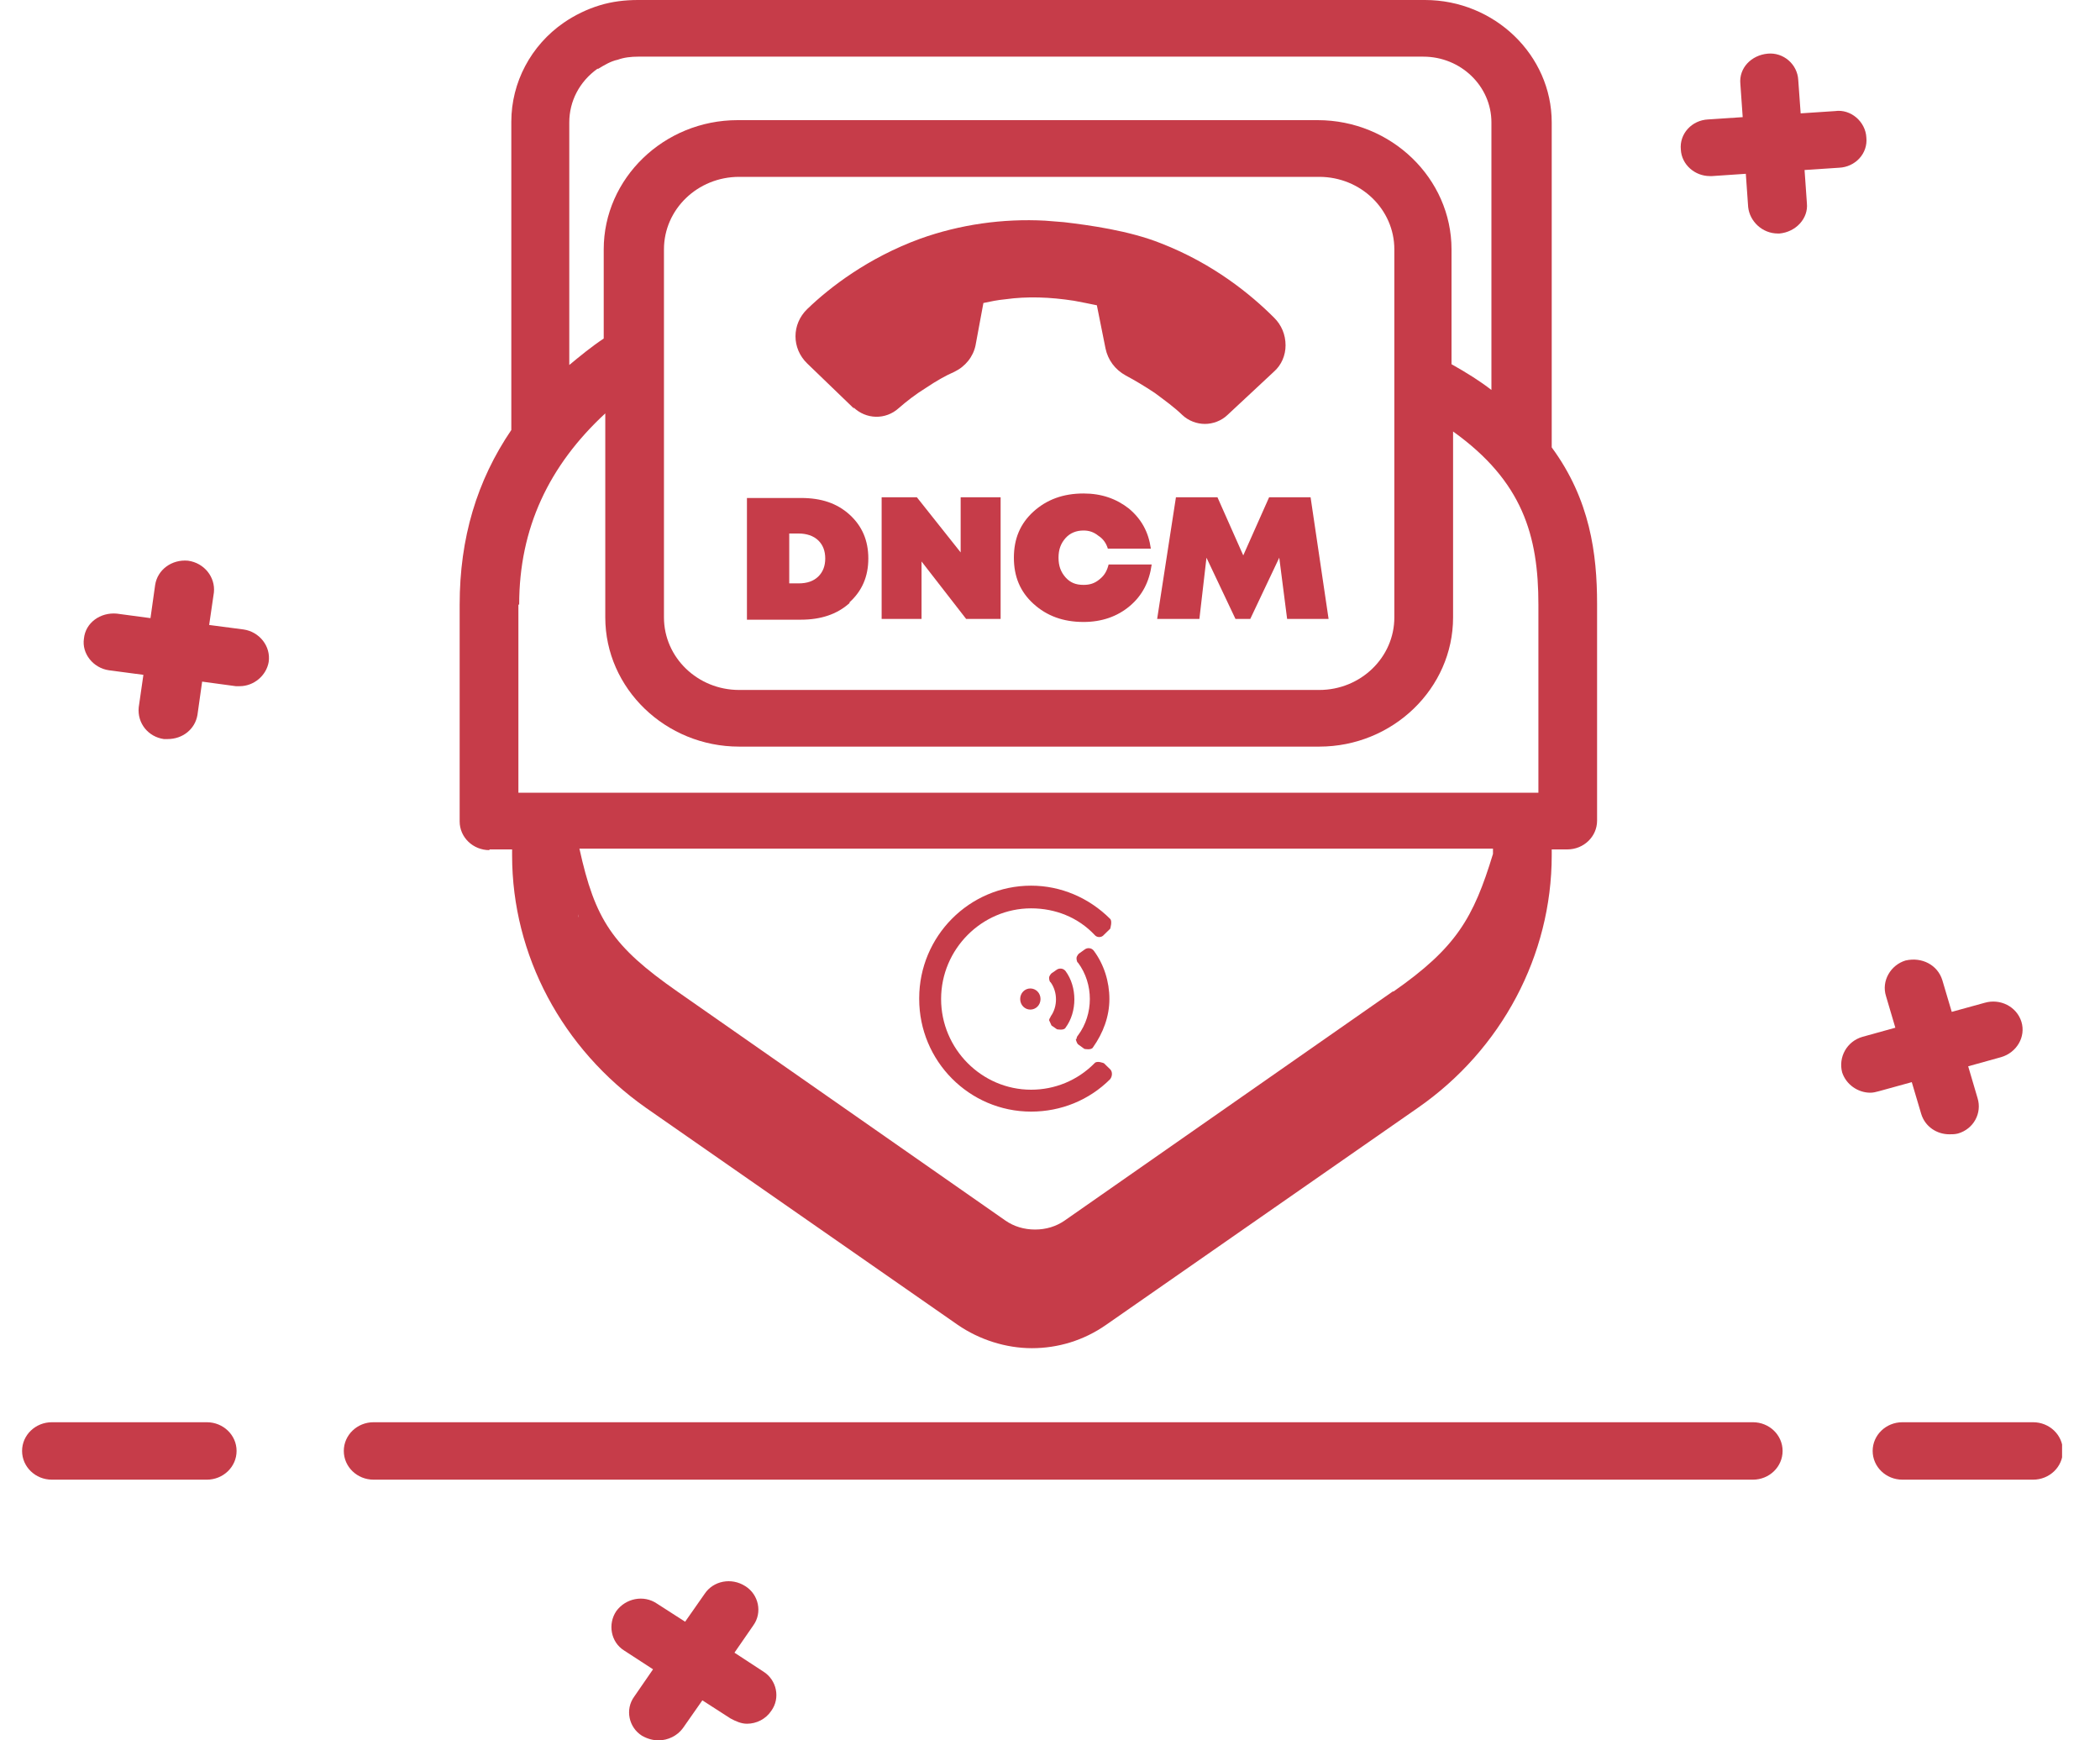
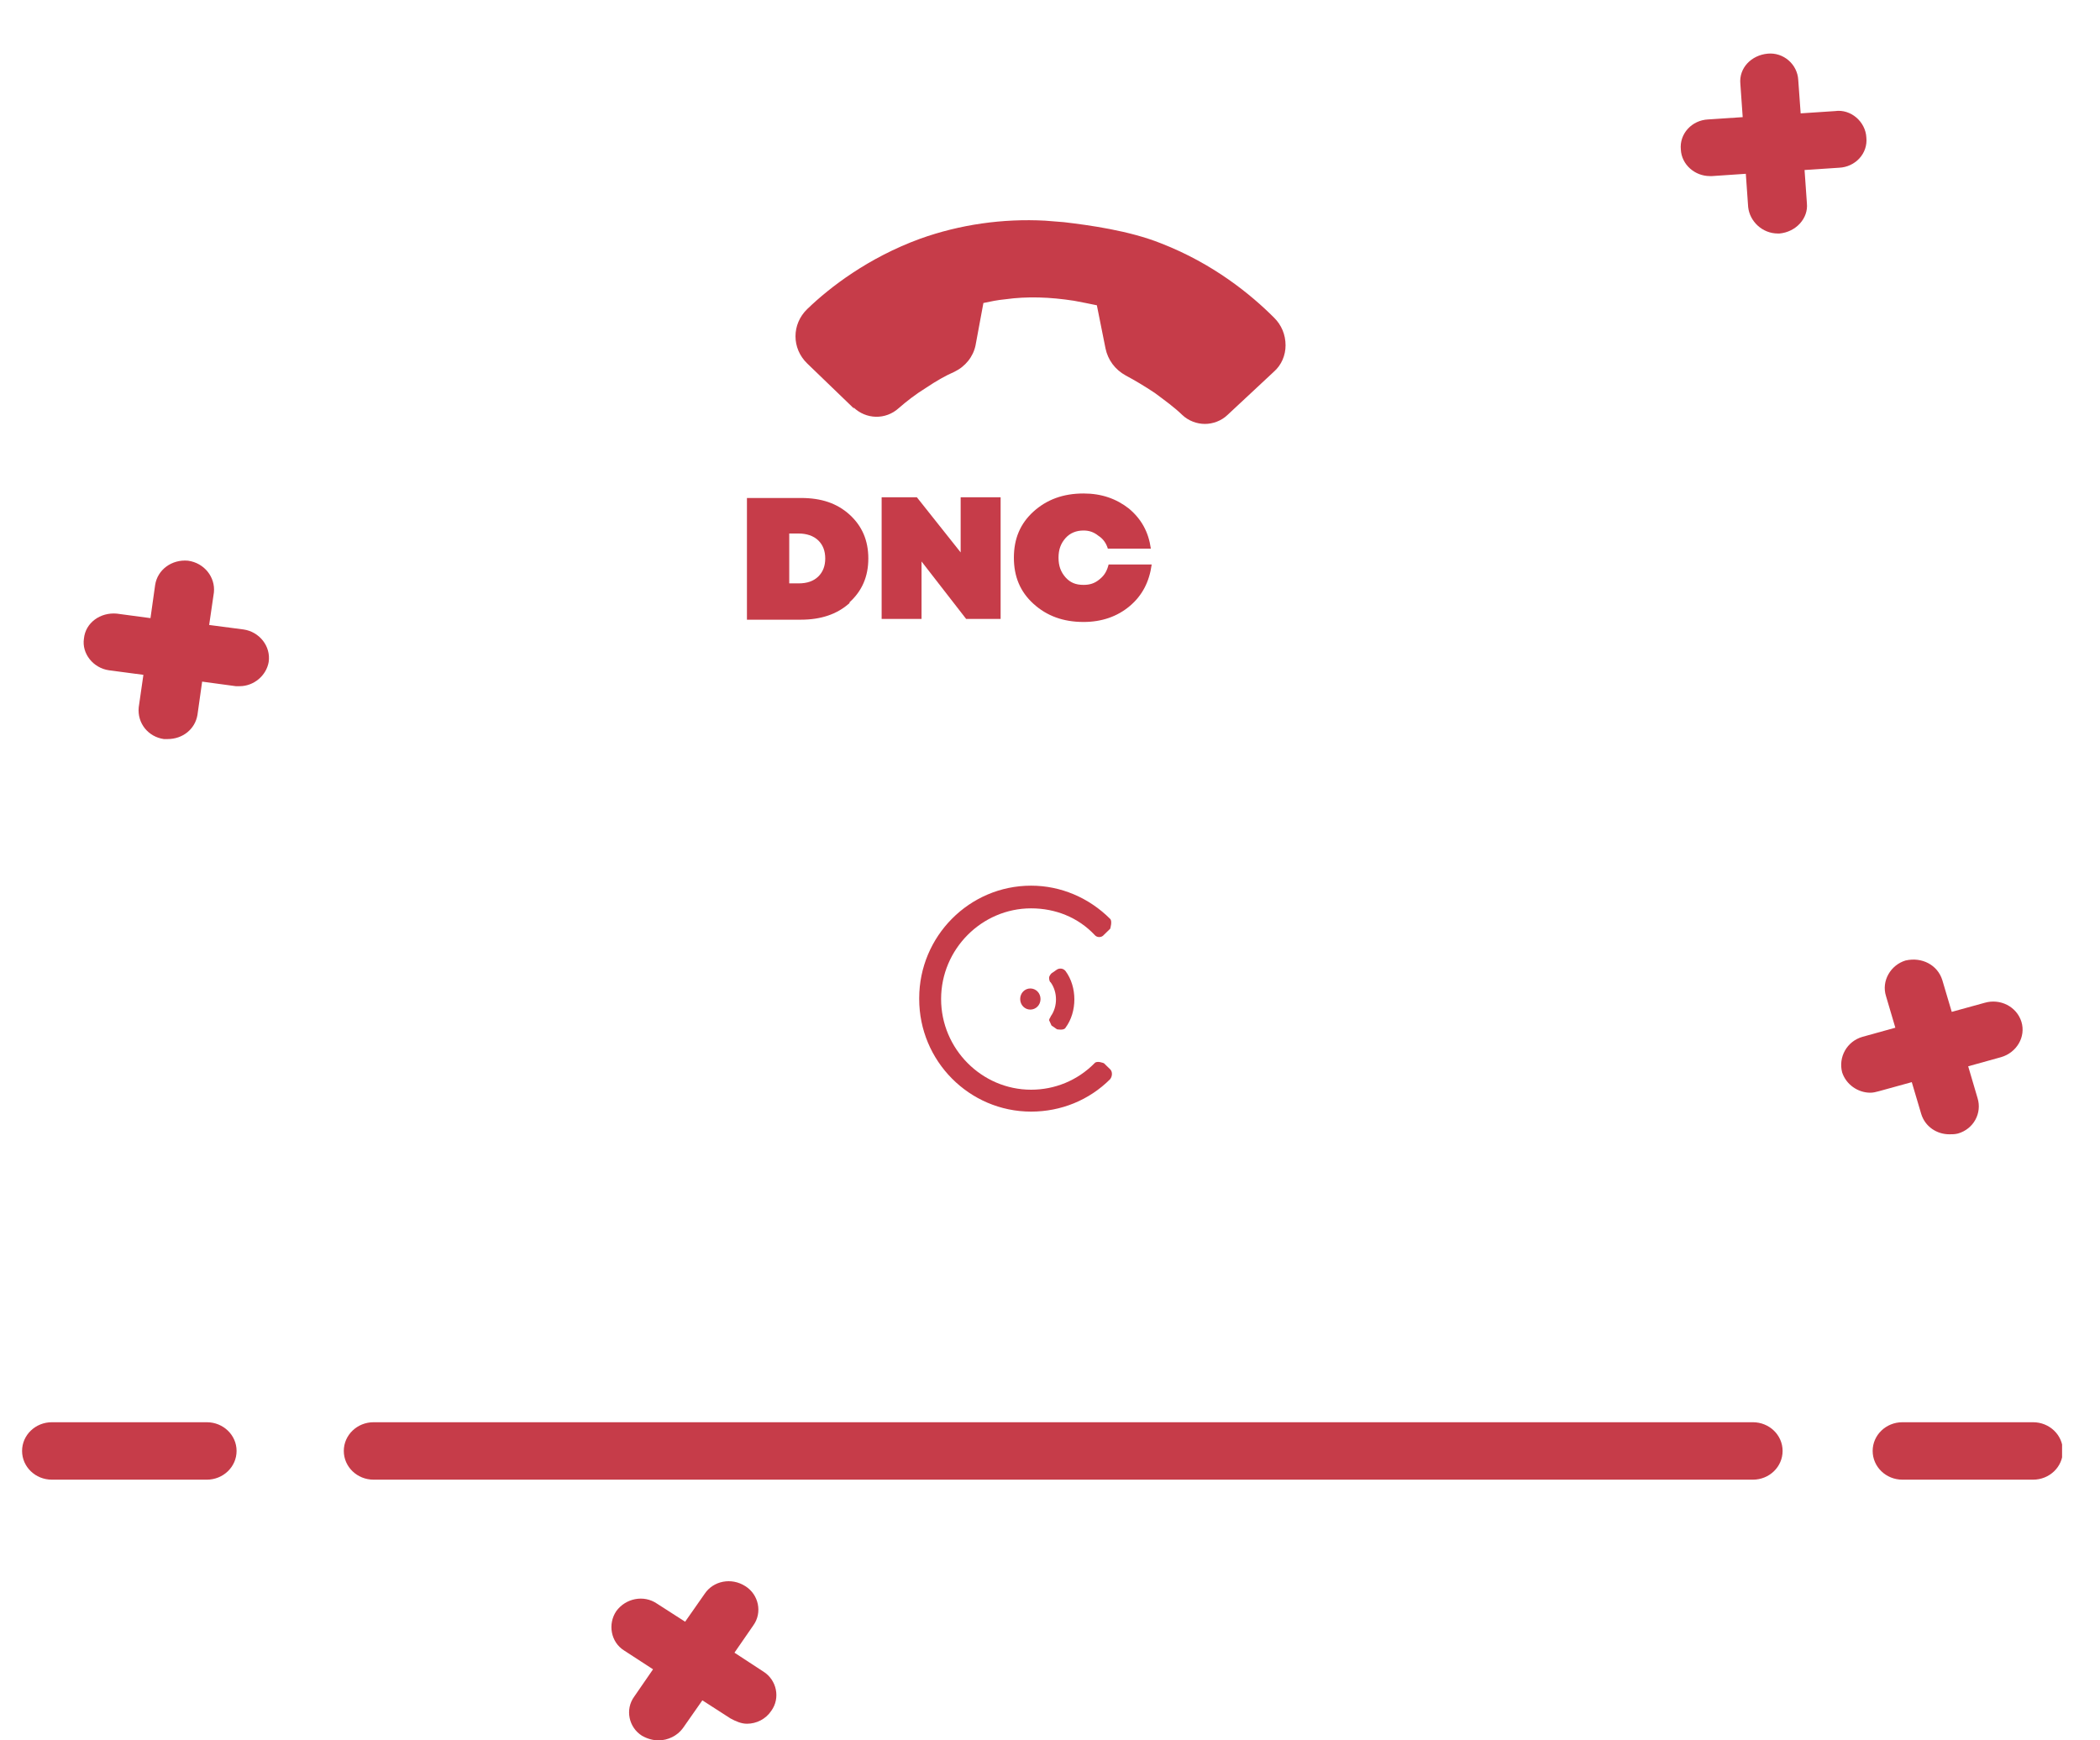
<svg xmlns="http://www.w3.org/2000/svg" width="35" height="29" viewBox="0 0 35 29" fill="none">
  <g clip-path="url(#clip0_1956_3899)">
-     <path d="M8.157 14.154H8.535V14.254C8.535 15.917 9.37 17.478 10.766 18.46L15.959 22.074C16.324 22.326 16.768 22.465 17.198 22.465C17.629 22.465 18.06 22.339 18.438 22.074L23.631 18.46C25.027 17.491 25.862 15.917 25.862 14.254V14.154H26.122C26.396 14.154 26.618 13.94 26.618 13.675V10.061C26.618 9.23 26.501 8.323 25.862 7.455V2.04C25.862 0.919 24.909 0 23.748 0H10.636C10.414 0 10.205 0.025 9.997 0.088C9.788 0.151 9.579 0.252 9.396 0.378C8.849 0.756 8.522 1.373 8.522 2.027V7.165C7.948 8.009 7.661 8.966 7.661 10.074V13.688C7.661 13.952 7.883 14.166 8.157 14.166V14.154ZM8.653 10.074C8.653 8.802 9.149 7.757 10.088 6.888V10.288C10.088 11.472 11.093 12.441 12.319 12.441H21.987C23.213 12.441 24.218 11.472 24.218 10.288V7.19C25.379 8.021 25.64 8.928 25.64 10.074V13.209H8.64V10.074H8.653ZM11.066 10.288V4.155C11.066 3.488 11.627 2.947 12.319 2.947H21.987C22.678 2.947 23.239 3.488 23.239 4.155V10.288C23.239 10.955 22.678 11.497 21.987 11.497H12.319C11.627 11.497 11.066 10.955 11.066 10.288ZM23.213 16.521L17.746 20.337C17.603 20.437 17.433 20.488 17.251 20.488C17.068 20.488 16.898 20.437 16.755 20.337L11.288 16.521C10.205 15.765 9.918 15.325 9.657 14.141H24.883V14.229C24.557 15.3 24.27 15.791 23.226 16.521H23.213ZM10.023 16.219C10.023 16.219 9.997 16.169 9.971 16.131C9.984 16.156 9.997 16.181 10.023 16.219ZM9.644 15.287C9.644 15.287 9.631 15.249 9.631 15.224C9.631 15.249 9.644 15.262 9.644 15.287ZM9.971 1.146C10.075 1.083 10.179 1.02 10.297 0.995C10.401 0.957 10.518 0.944 10.636 0.944H23.722C24.348 0.944 24.857 1.436 24.857 2.04V6.498C24.661 6.346 24.439 6.208 24.192 6.069V4.155C24.192 2.972 23.187 2.002 21.961 2.002H12.293C11.066 2.002 10.062 2.972 10.062 4.155V5.641C9.853 5.78 9.67 5.931 9.488 6.082V2.04C9.488 1.687 9.657 1.36 9.957 1.146H9.971Z" fill="#C63C49" />
    <path d="M14.224 6.787C14.432 6.989 14.759 7.001 14.98 6.8C15.111 6.686 15.255 6.573 15.437 6.46C15.607 6.346 15.763 6.258 15.907 6.195C16.09 6.107 16.22 5.944 16.259 5.755L16.39 5.049C16.507 5.024 16.624 4.999 16.755 4.987C17.12 4.936 17.498 4.949 17.903 5.012C18.033 5.037 18.164 5.062 18.281 5.087L18.425 5.805C18.464 5.994 18.581 6.158 18.764 6.258C18.908 6.334 19.077 6.435 19.247 6.548C19.416 6.674 19.573 6.787 19.703 6.913C19.808 7.014 19.951 7.064 20.082 7.064C20.212 7.064 20.356 7.014 20.46 6.913L21.23 6.195C21.36 6.082 21.426 5.918 21.426 5.755C21.426 5.578 21.36 5.415 21.23 5.289C20.852 4.911 20.225 4.395 19.351 4.055C18.816 3.841 18.151 3.752 17.733 3.702L17.42 3.677C16.716 3.639 15.998 3.74 15.333 3.979C14.472 4.294 13.832 4.785 13.454 5.15C13.193 5.402 13.193 5.805 13.454 6.057L14.237 6.812L14.224 6.787Z" fill="#C63C49" />
-     <path d="M17.929 17.314C17.929 17.314 17.942 17.377 17.968 17.402L18.073 17.478C18.073 17.478 18.19 17.503 18.216 17.453C18.386 17.214 18.49 16.937 18.49 16.647C18.49 16.357 18.399 16.068 18.229 15.841C18.19 15.791 18.125 15.791 18.086 15.816L17.981 15.891C17.981 15.891 17.942 15.929 17.942 15.967C17.942 15.967 17.942 16.03 17.968 16.043C18.099 16.219 18.164 16.433 18.164 16.647C18.164 16.861 18.099 17.075 17.968 17.251C17.955 17.264 17.942 17.289 17.942 17.314H17.929Z" fill="#C63C49" />
    <path d="M17.525 17.088L17.616 17.151C17.616 17.151 17.733 17.176 17.759 17.125C17.955 16.861 17.955 16.445 17.759 16.181C17.72 16.131 17.655 16.131 17.616 16.156L17.525 16.219C17.525 16.219 17.485 16.257 17.485 16.294C17.485 16.294 17.485 16.357 17.512 16.37C17.629 16.534 17.629 16.773 17.512 16.936C17.512 16.949 17.485 16.974 17.485 17C17.485 17 17.512 17.062 17.525 17.088Z" fill="#C63C49" />
    <path d="M15.32 16.647C15.32 17.68 16.155 18.523 17.185 18.523C17.681 18.523 18.151 18.334 18.503 17.982C18.542 17.931 18.542 17.856 18.503 17.818L18.399 17.717C18.399 17.717 18.281 17.667 18.242 17.717C17.955 18.007 17.577 18.158 17.185 18.158C16.363 18.158 15.685 17.478 15.685 16.647C15.685 15.816 16.363 15.136 17.185 15.136C17.59 15.136 17.968 15.287 18.242 15.577C18.281 15.627 18.36 15.627 18.399 15.577L18.503 15.476C18.503 15.476 18.542 15.35 18.503 15.312C18.151 14.96 17.681 14.758 17.185 14.758C16.155 14.758 15.32 15.602 15.32 16.634V16.647Z" fill="#C63C49" />
    <path d="M17.003 16.647C17.003 16.748 17.081 16.823 17.172 16.823C17.264 16.823 17.342 16.748 17.342 16.647C17.342 16.546 17.264 16.471 17.172 16.471C17.081 16.471 17.003 16.546 17.003 16.647Z" fill="#C63C49" />
    <path d="M14.159 10.036C14.367 9.847 14.472 9.608 14.472 9.306C14.472 9.004 14.367 8.764 14.159 8.575C13.95 8.386 13.689 8.298 13.35 8.298H12.449V10.326H13.35C13.676 10.326 13.95 10.238 14.159 10.049V10.036ZM13.154 9.709V8.89H13.31C13.441 8.89 13.558 8.928 13.637 9.004C13.715 9.079 13.754 9.18 13.754 9.306C13.754 9.432 13.715 9.532 13.637 9.608C13.558 9.683 13.454 9.721 13.31 9.721H13.154V9.709Z" fill="#C63C49" />
    <path d="M16.011 9.205L15.281 8.286H14.694V10.313H15.359V9.356L16.102 10.313H16.677V8.286H16.011V9.205Z" fill="#C63C49" />
    <path d="M18.32 9.658C18.242 9.721 18.164 9.746 18.059 9.746C17.929 9.746 17.838 9.709 17.759 9.621C17.681 9.532 17.642 9.432 17.642 9.293C17.642 9.155 17.681 9.054 17.759 8.966C17.838 8.878 17.942 8.84 18.059 8.84C18.151 8.84 18.229 8.865 18.307 8.928C18.386 8.978 18.438 9.054 18.464 9.142H19.181C19.142 8.865 19.025 8.651 18.816 8.475C18.607 8.311 18.36 8.223 18.059 8.223C17.72 8.223 17.446 8.324 17.224 8.525C17.003 8.726 16.898 8.978 16.898 9.293C16.898 9.608 17.003 9.86 17.224 10.061C17.446 10.263 17.72 10.364 18.059 10.364C18.36 10.364 18.62 10.275 18.829 10.099C19.038 9.923 19.155 9.696 19.195 9.406H18.477C18.451 9.507 18.412 9.583 18.334 9.646L18.32 9.658Z" fill="#C63C49" />
-     <path d="M20.721 9.255L20.291 8.286H19.599L19.286 10.313H19.99L20.108 9.293L20.591 10.313H20.838L21.321 9.293L21.452 10.313H22.143L21.843 8.286H21.152L20.721 9.255Z" fill="#C63C49" />
    <path d="M29.215 23.699H6.226C5.952 23.699 5.73 23.913 5.73 24.177C5.73 24.442 5.952 24.656 6.226 24.656H29.215C29.489 24.656 29.71 24.442 29.71 24.177C29.71 23.913 29.489 23.699 29.215 23.699Z" fill="#C63C49" />
    <path d="M3.434 23.699H0.864C0.59 23.699 0.368 23.913 0.368 24.177C0.368 24.442 0.59 24.656 0.864 24.656H3.447C3.721 24.656 3.943 24.442 3.943 24.177C3.943 23.913 3.721 23.699 3.447 23.699H3.434Z" fill="#C63C49" />
    <path d="M33.885 23.699H31.706C31.433 23.699 31.211 23.913 31.211 24.177C31.211 24.442 31.433 24.656 31.706 24.656H33.885C34.159 24.656 34.381 24.442 34.381 24.177C34.381 23.913 34.159 23.699 33.885 23.699Z" fill="#C63C49" />
    <path d="M4.06 10.489L3.486 10.414L3.565 9.872C3.591 9.62 3.408 9.381 3.134 9.343C2.86 9.318 2.625 9.495 2.586 9.746L2.508 10.3L1.947 10.225C1.673 10.2 1.425 10.376 1.399 10.64C1.36 10.892 1.555 11.132 1.816 11.169L2.39 11.245L2.312 11.786C2.286 12.051 2.469 12.277 2.73 12.315H2.795C3.043 12.315 3.251 12.152 3.291 11.912L3.369 11.358L3.93 11.434H3.995C4.23 11.434 4.439 11.258 4.478 11.031C4.517 10.766 4.321 10.527 4.06 10.489Z" fill="#C63C49" />
    <path d="M31.106 2.292C31.093 2.027 30.845 1.813 30.584 1.851L30.011 1.889L29.971 1.335C29.958 1.07 29.723 0.869 29.462 0.894C29.189 0.919 28.98 1.133 29.006 1.398L29.045 1.952L28.471 1.99C28.197 2.002 27.988 2.229 28.014 2.493C28.027 2.745 28.249 2.934 28.497 2.934H28.536L29.097 2.896L29.136 3.45C29.162 3.689 29.371 3.891 29.632 3.891H29.658C29.932 3.866 30.141 3.639 30.115 3.387L30.076 2.833L30.65 2.795C30.924 2.783 31.133 2.556 31.106 2.292Z" fill="#C63C49" />
    <path d="M31.863 18.032L32.02 18.561C32.085 18.775 32.281 18.901 32.489 18.901C32.541 18.901 32.581 18.901 32.633 18.888C32.894 18.813 33.037 18.548 32.959 18.297L32.803 17.768L33.35 17.616C33.611 17.541 33.768 17.277 33.69 17.025C33.611 16.773 33.337 16.634 33.077 16.71L32.529 16.861L32.372 16.332C32.294 16.08 32.033 15.942 31.759 16.005C31.511 16.08 31.354 16.345 31.433 16.597L31.589 17.125L31.041 17.277C30.78 17.352 30.637 17.616 30.702 17.868C30.767 18.07 30.963 18.208 31.172 18.208C31.224 18.208 31.263 18.196 31.315 18.183L31.863 18.032Z" fill="#C63C49" />
    <path d="M12.723 27.854L12.241 27.539L12.554 27.086C12.71 26.872 12.645 26.57 12.423 26.431C12.188 26.28 11.888 26.343 11.745 26.557L11.419 27.023L10.949 26.721C10.727 26.57 10.427 26.633 10.271 26.847C10.127 27.061 10.179 27.363 10.401 27.502L10.884 27.816L10.571 28.27C10.414 28.484 10.479 28.786 10.701 28.924C10.792 28.975 10.884 29 10.975 29C11.132 29 11.288 28.924 11.38 28.799L11.706 28.333L12.175 28.635C12.267 28.685 12.358 28.723 12.449 28.723C12.606 28.723 12.762 28.647 12.854 28.509C13.01 28.295 12.945 27.993 12.723 27.854Z" fill="#C63C49" />
  </g>
  <defs>
    <clipPath id="clip0_1956_3899">
      <rect width="34" height="29" fill="white" transform="translate(0.368)" />
    </clipPath>
  </defs>
</svg>